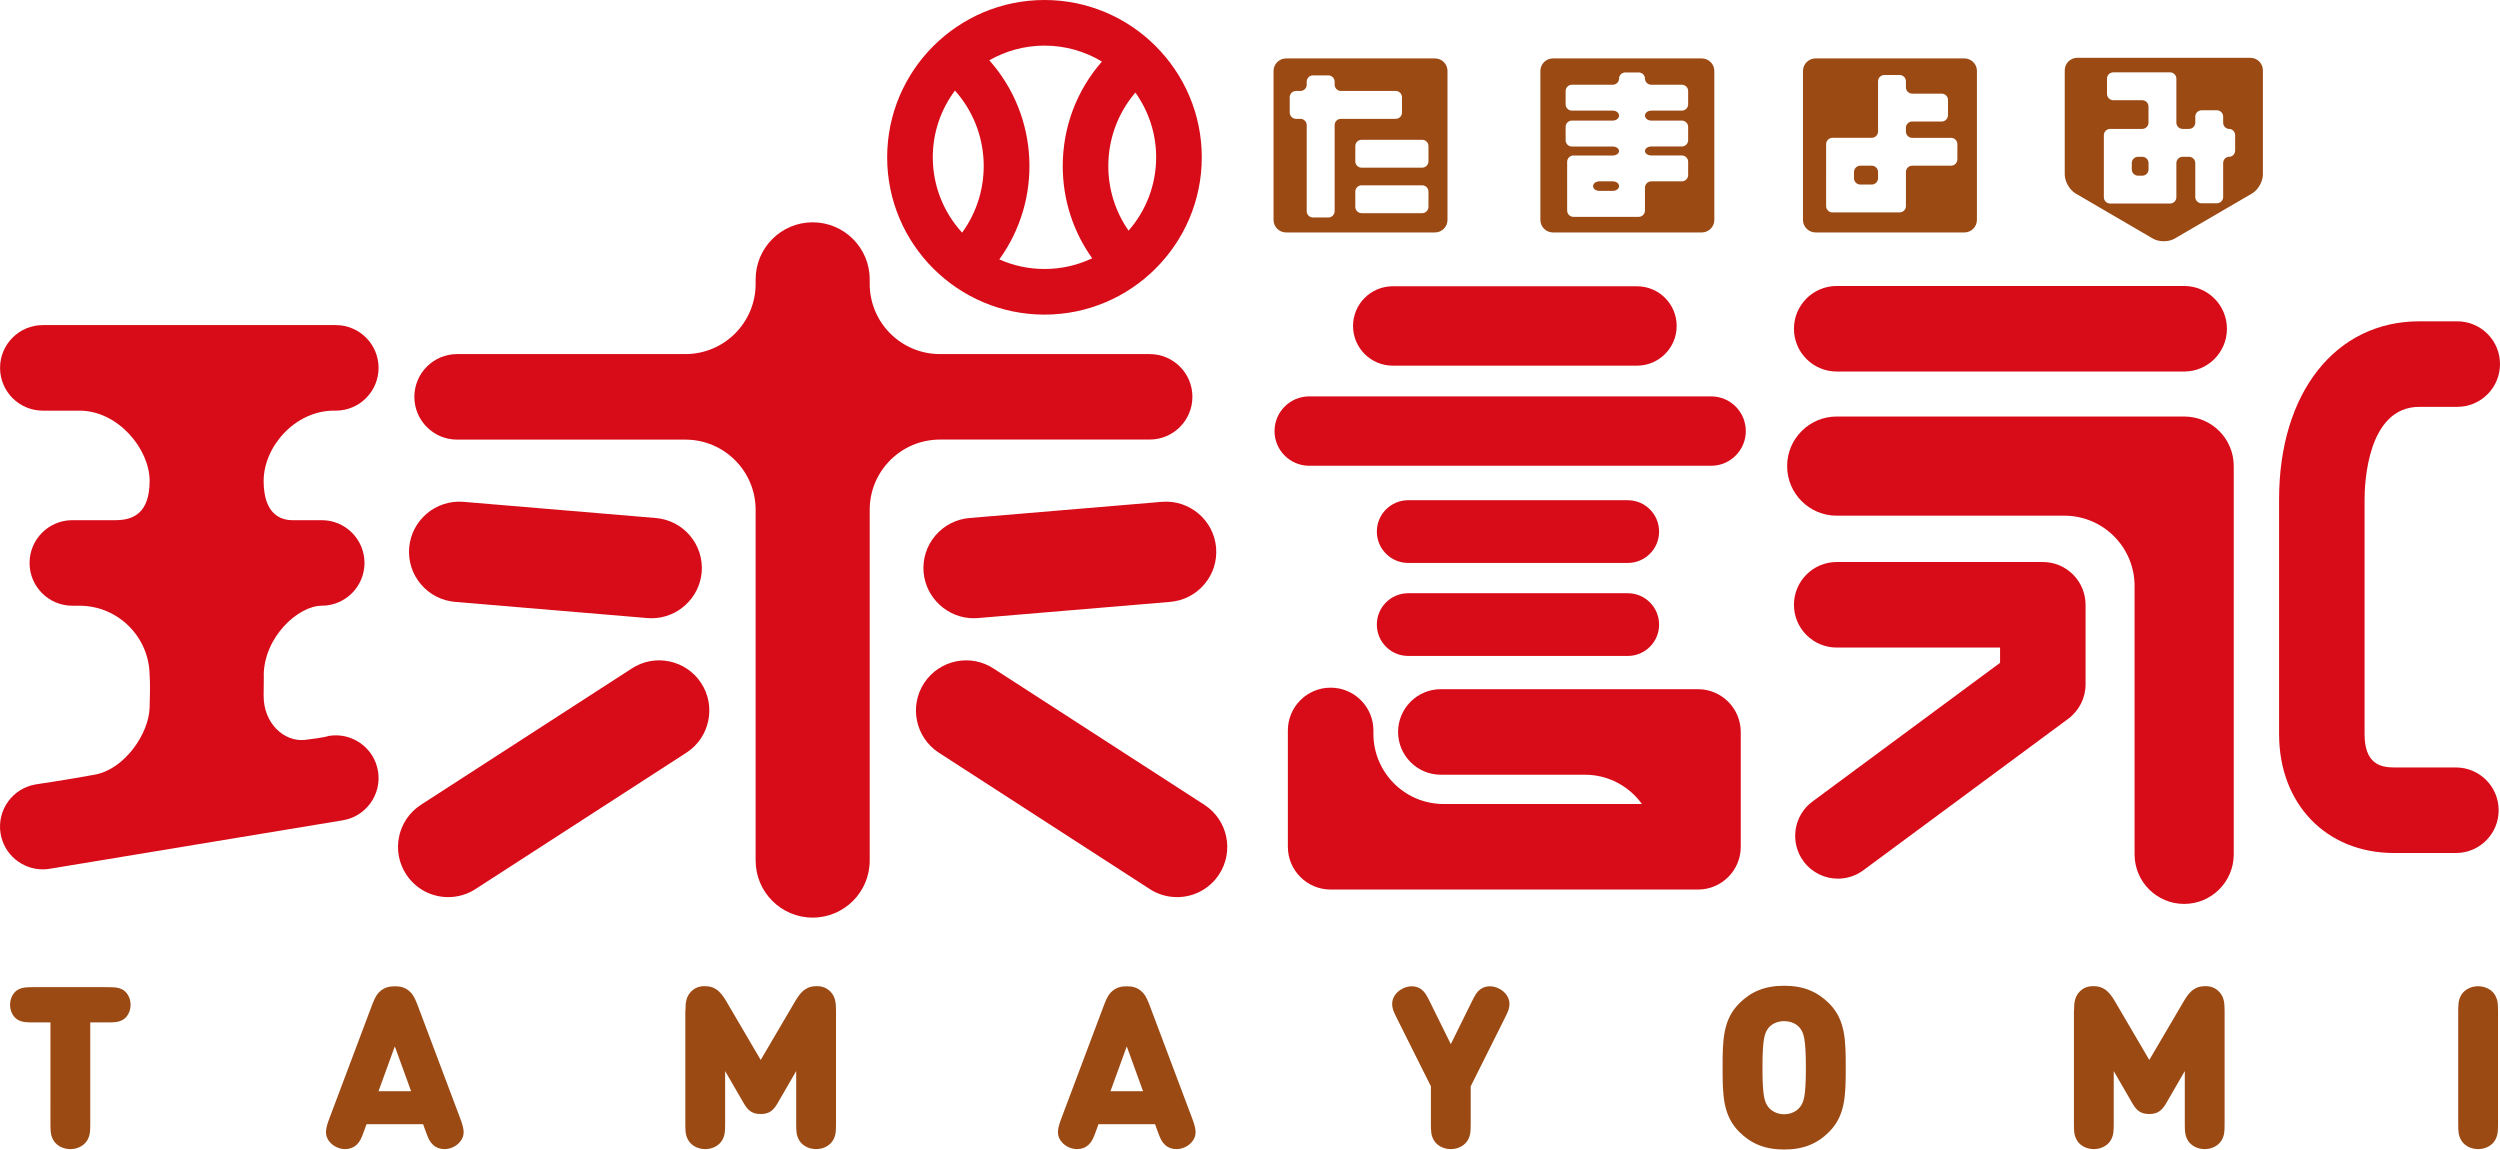
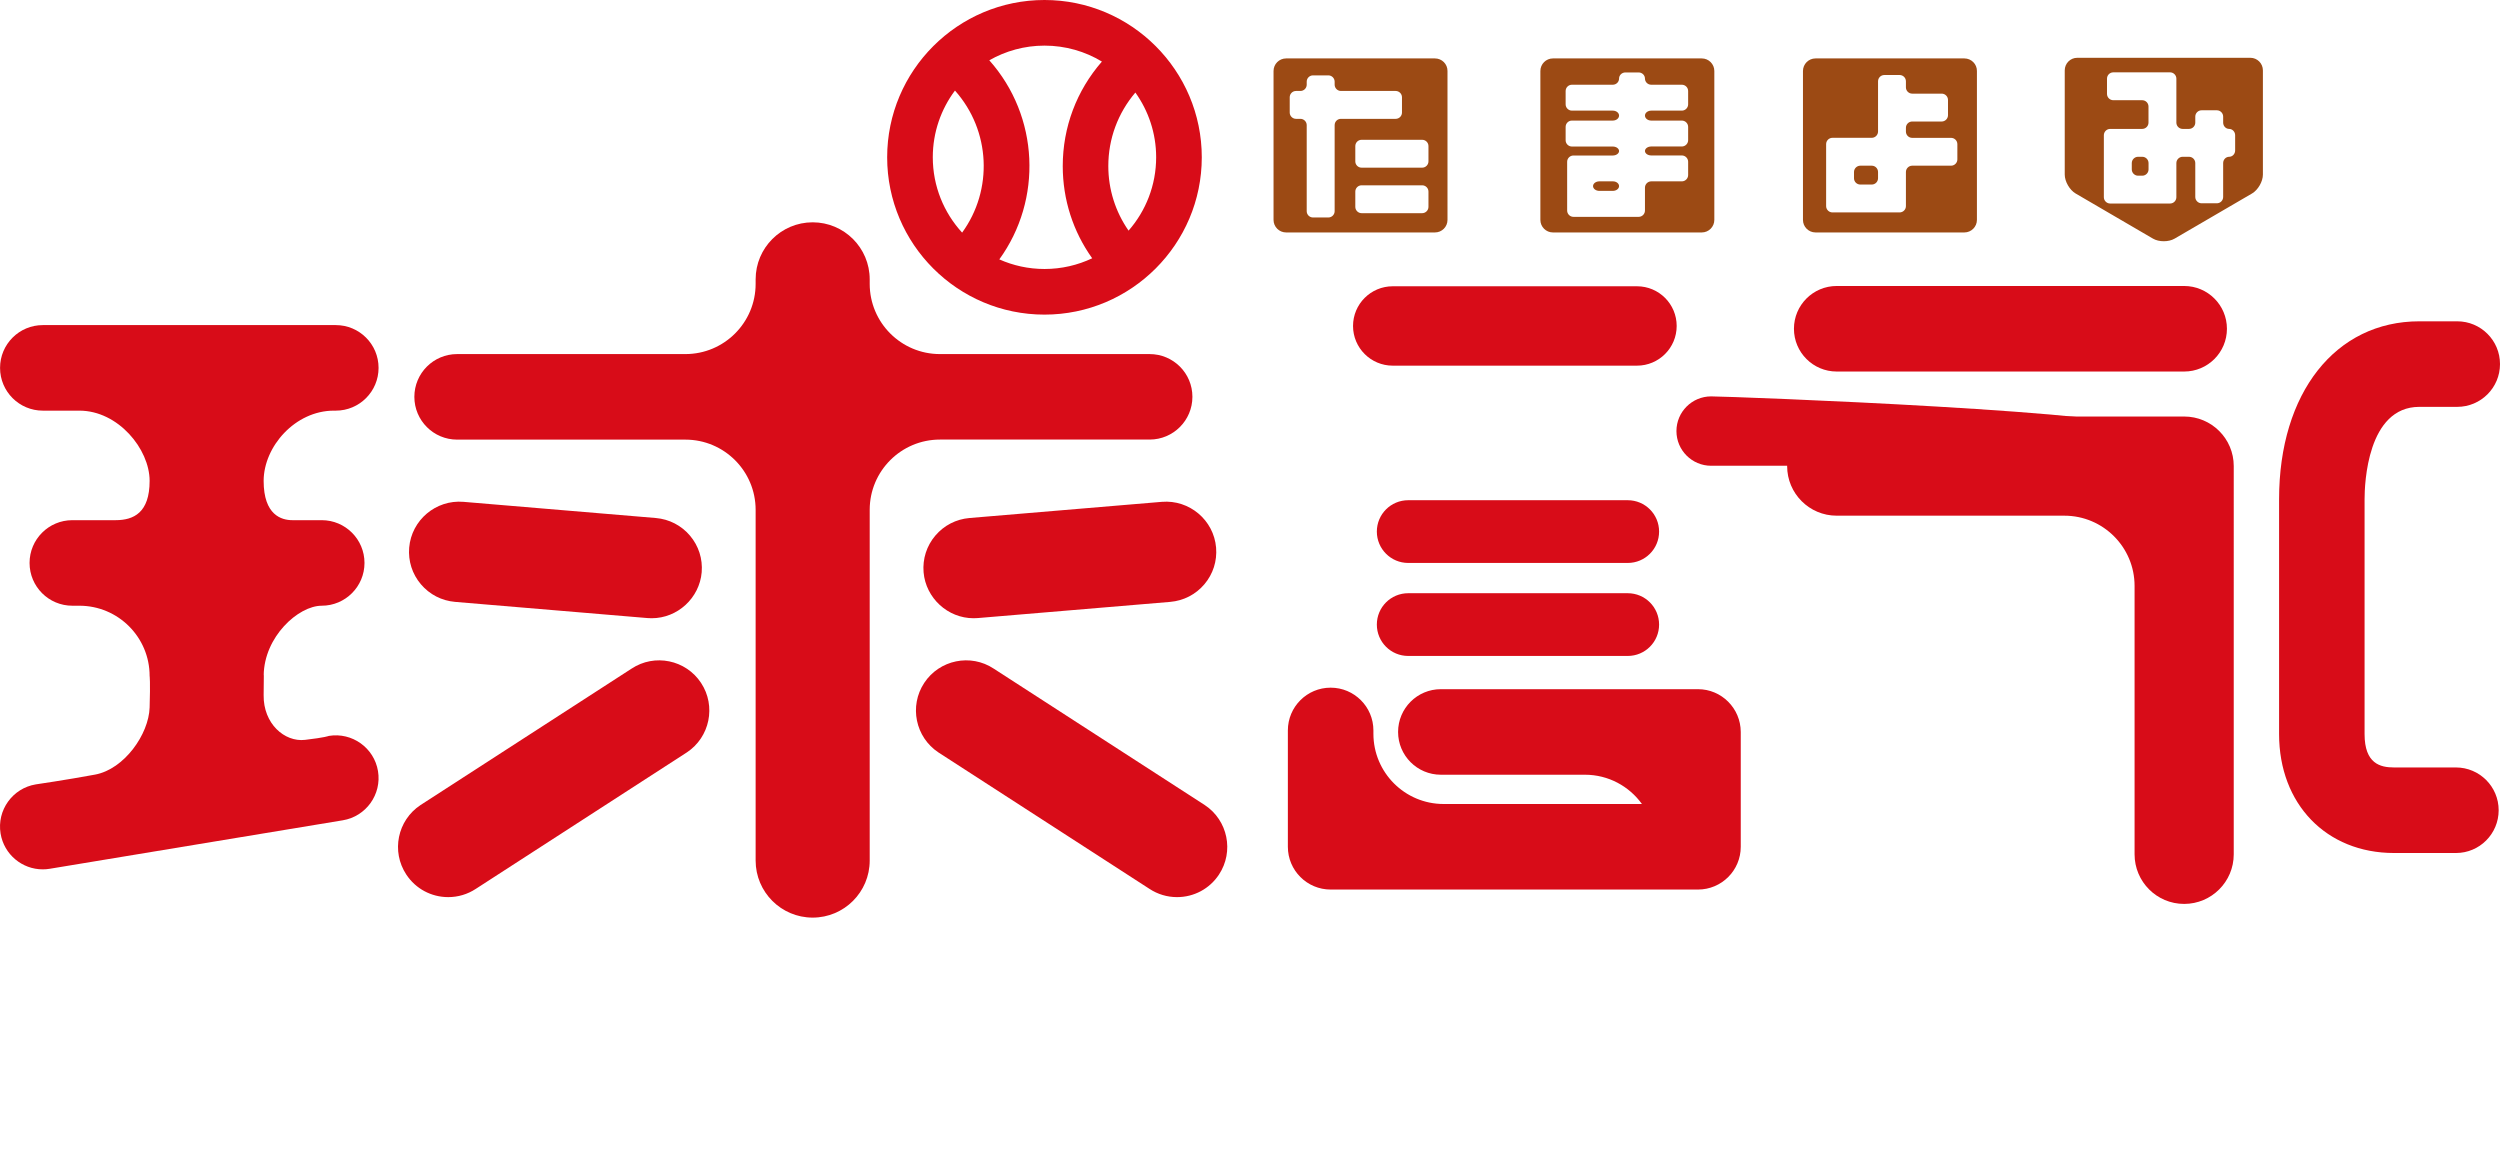
<svg xmlns="http://www.w3.org/2000/svg" version="1.1" id="레이어_1" x="0px" y="0px" viewBox="0 0 720 331.063" xml:space="preserve">
  <g id="レイヤー_1"> </g>
  <g id="レイヤー_2"> </g>
  <path fill="#9C4A14" d="M413.274,16.828h-42.891c-1.978,0-3.604,1.626-3.604,3.62V63.34c0,1.978,1.626,3.604,3.604,3.604h42.891 c1.995,0,3.604-1.626,3.604-3.604V20.432C416.894,18.454,415.269,16.828,413.274,16.828z M384.378,36.036v24.79 c0,0.989-0.821,1.81-1.81,1.81h-4.425c-0.989,0-1.81-0.805-1.81-1.81v-24.79c0-0.989-0.821-1.81-1.81-1.81h-1.274 c-0.989,0-1.81-0.821-1.81-1.81v-4.408c0-0.989,0.805-1.81,1.81-1.81h1.274c0.989,0,1.81-0.805,1.81-1.81v-0.872 c0-0.989,0.805-1.81,1.81-1.81h4.425c0.989,0,1.81,0.821,1.81,1.81v0.872c0,0.989,0.821,1.81,1.81,1.81h15.772 c0.989,0,1.81,0.821,1.81,1.81v4.408c0,0.989-0.805,1.81-1.81,1.81h-15.772C385.183,34.226,384.378,35.03,384.378,36.036z M411.397,59.585c0,0.989-0.821,1.81-1.81,1.81h-17.448c-0.989,0-1.81-0.821-1.81-1.81v-4.408c0-0.989,0.805-1.81,1.81-1.81h17.448 c0.989,0,1.81,0.805,1.81,1.81V59.585z M411.397,46.478c0,0.989-0.821,1.81-1.81,1.81h-17.448c-0.989,0-1.81-0.805-1.81-1.81V42.07 c0-0.989,0.805-1.81,1.81-1.81h17.448c0.989,0,1.81,0.805,1.81,1.81V46.478z M490.123,16.828h-42.891 c-1.978,0-3.604,1.626-3.604,3.62V63.34c0,1.978,1.626,3.604,3.604,3.604h42.891c1.978,0,3.604-1.626,3.604-3.604V20.432 C493.727,18.454,492.101,16.828,490.123,16.828z M486.184,30.052c0,0.989-0.821,1.81-1.81,1.81h-8.816 c-0.989,0-1.81,0.637-1.81,1.425c0,0.788,0.805,1.441,1.81,1.441h8.816c0.989,0,1.81,0.821,1.81,1.81v3.838 c0,0.989-0.821,1.81-1.81,1.81h-8.816c-0.989,0-1.81,0.587-1.81,1.291c0,0.704,0.805,1.291,1.81,1.291h8.816 c0.989,0,1.81,0.821,1.81,1.81v3.838c0,0.989-0.821,1.81-1.81,1.81h-8.816c-0.989,0-1.81,0.821-1.81,1.81v6.604 c0,0.989-0.821,1.81-1.81,1.81h-18.789c-0.989,0-1.81-0.821-1.81-1.81V46.596c0-0.989,0.805-1.81,1.81-1.81h11.33 c0.989,0,1.81-0.587,1.81-1.291c0-0.704-0.805-1.291-1.81-1.291h-11.766c-0.989,0-1.81-0.805-1.81-1.81v-3.855 c0-0.989,0.805-1.81,1.81-1.81h11.766c0.989,0,1.81-0.637,1.81-1.441c0-0.788-0.805-1.425-1.81-1.425h-11.766 c-0.989,0-1.81-0.821-1.81-1.81v-3.838c0-0.989,0.805-1.81,1.81-1.81h11.766c0.989,0,1.81-0.788,1.81-1.777 c0-0.972,0.821-1.76,1.81-1.76h3.838c0.989,0,1.81,0.788,1.81,1.76c0,0.972,0.805,1.777,1.81,1.777h8.816 c0.989,0,1.81,0.805,1.81,1.81V30.052z M466.289,53.602c0,0.754-0.805,1.374-1.81,1.374h-3.872c-0.989,0-1.81-0.62-1.81-1.374 s0.821-1.374,1.81-1.374h3.872C465.484,52.21,466.289,52.831,466.289,53.602z M540.875,49.529v1.81c0,0.989-0.805,1.81-1.81,1.81 h-3.302c-0.989,0-1.81-0.805-1.81-1.81v-1.81c0-0.989,0.821-1.81,1.81-1.81h3.302C540.071,47.719,540.875,48.54,540.875,49.529z M565.749,16.828h-42.891c-1.978,0-3.604,1.626-3.604,3.62V63.34c0,1.978,1.626,3.604,3.604,3.604h42.891 c1.978,0,3.604-1.626,3.604-3.604V20.432C569.369,18.454,567.743,16.828,565.749,16.828z M563.721,45.908 c0,0.989-0.821,1.81-1.81,1.81h-11.196c-0.989,0-1.81,0.821-1.81,1.81v9.839c0,0.989-0.821,1.81-1.81,1.81h-19.359 c-0.989,0-1.81-0.821-1.81-1.81V41.5c0-0.989,0.821-1.81,1.81-1.81h11.33c0.989,0,1.81-0.821,1.81-1.81V23.415 c0-0.989,0.805-1.81,1.81-1.81h4.408c0.989,0,1.81,0.805,1.81,1.81v1.743c0,0.989,0.805,1.81,1.81,1.81h8.498 c0.989,0,1.81,0.821,1.81,1.81v4.408c0,0.989-0.821,1.81-1.81,1.81h-8.498c-0.989,0-1.81,0.805-1.81,1.81v1.089 c0,0.989,0.805,1.81,1.81,1.81h11.196c0.989,0,1.81,0.805,1.81,1.81V45.908z M648.112,16.644h-21.32c-1.995,0-5.229,0-7.224,0 h-21.32c-1.995,0-3.604,1.626-3.604,3.62v30.019c0,1.995,1.408,4.425,3.118,5.431l22.292,13.007c1.71,1.006,4.525,1.006,6.235,0 l22.309-13.007c1.71-1.006,3.117-3.436,3.117-5.431V20.264C651.716,18.269,650.09,16.644,648.112,16.644z M643.721,43.344 c0,0.989-0.771,1.81-1.726,1.81c-0.955,0-1.726,0.821-1.726,1.81v9.772c0,0.989-0.805,1.81-1.81,1.81h-4.408 c-0.989,0-1.81-0.821-1.81-1.81v-9.772c0-0.989-0.805-1.81-1.81-1.81h-1.827c-0.989,0-1.81,0.821-1.81,1.81v9.839 c0,0.989-0.805,1.81-1.81,1.81h-17.264c-0.989,0-1.81-0.821-1.81-1.81V38.936c0-0.989,0.821-1.81,1.81-1.81h9.235 c0.989,0,1.81-0.805,1.81-1.81v-4.643c0-0.989-0.805-1.81-1.81-1.81h-8.33c-0.989,0-1.81-0.821-1.81-1.81v-4.408 c0-0.989,0.805-1.81,1.81-1.81h16.359c0.989,0,1.81,0.821,1.81,1.81v12.671c0,0.989,0.805,1.81,1.81,1.81h1.827 c0.989,0,1.81-0.805,1.81-1.81v-1.743c0-0.989,0.821-1.81,1.81-1.81h4.408c0.989,0,1.81,0.821,1.81,1.81v1.743 c0,0.989,0.771,1.81,1.726,1.81c0.939,0,1.726,0.821,1.726,1.81V43.344L643.721,43.344z M618.78,46.964v1.827 c0,0.989-0.805,1.81-1.81,1.81h-1.207c-0.989,0-1.81-0.821-1.81-1.81v-1.827c0-0.989,0.821-1.81,1.81-1.81h1.207 C617.976,45.154,618.78,45.975,618.78,46.964z" />
-   <path fill="#9C4A14" d="M14.53,294.457H9.736c-2.347,0-3.218-0.067-4.358-0.62c-1.441-0.687-2.481-2.447-2.481-4.458 s1.039-3.771,2.481-4.458c1.14-0.553,2.011-0.62,4.358-0.62h21.035c2.347,0,3.218,0.067,4.358,0.62 c1.441,0.687,2.481,2.447,2.481,4.458c0,2.028-1.039,3.771-2.481,4.458c-1.14,0.553-2.011,0.62-4.358,0.62h-4.777v28.795 c0,2.598-0.034,3.52-0.721,4.894c-0.821,1.626-2.732,2.799-5.012,2.799s-4.207-1.173-5.012-2.799 c-0.687-1.374-0.721-2.28-0.721-4.894C14.53,323.252,14.53,294.457,14.53,294.457z M107.285,289.093 c0.821-2.112,1.441-3.034,2.38-3.771c1.14-0.905,2.347-1.274,4.039-1.274s2.9,0.352,4.039,1.274c0.939,0.754,1.559,1.659,2.38,3.771 l12.37,32.868c1.073,2.866,1.793,5.112-0.386,7.291c-1.006,1.006-2.548,1.693-4.106,1.693c-1.274,0-2.414-0.419-3.218-1.173 c-0.972-0.872-1.408-1.76-2.246-4.106l-0.687-1.894h-16.292l-0.687,1.894c-0.838,2.347-1.274,3.218-2.246,4.106 c-0.821,0.754-1.961,1.173-3.218,1.173c-1.559,0-3.101-0.687-4.106-1.693c-2.179-2.179-1.458-4.425-0.386-7.291L107.285,289.093z M113.705,301.363l-4.693,12.906h9.386L113.705,301.363z M197.409,291.004c0-2.414,0.268-4.073,1.659-5.464 c1.039-1.039,2.279-1.525,3.838-1.525c1.374,0,2.347,0.235,3.352,0.905c1.14,0.754,1.995,1.894,2.799,3.252l10.023,17.096 l10.04-17.096c0.821-1.374,1.659-2.514,2.799-3.252c1.006-0.687,1.995-0.905,3.352-0.905c1.559,0,2.799,0.486,3.838,1.525 c1.408,1.408,1.659,3.067,1.659,5.464v32.248c0,2.598-0.034,3.52-0.721,4.894c-0.821,1.626-2.732,2.799-5.012,2.799 s-4.207-1.173-5.012-2.799c-0.687-1.374-0.721-2.279-0.721-4.894v-14.783l-5.313,9.185c-1.24,2.145-2.447,3.185-4.928,3.185 s-3.687-1.039-4.911-3.185l-5.313-9.185v14.783c0,2.598-0.034,3.52-0.721,4.894c-0.821,1.626-2.732,2.799-5.012,2.799 s-4.207-1.173-5.012-2.799c-0.687-1.374-0.721-2.279-0.721-4.894v-32.248H197.409z M318.088,289.093 c0.821-2.112,1.441-3.034,2.38-3.771c1.14-0.905,2.347-1.274,4.039-1.274c1.693,0,2.9,0.352,4.039,1.274 c0.939,0.754,1.559,1.659,2.38,3.771l12.37,32.868c1.073,2.866,1.793,5.112-0.385,7.291c-1.006,1.006-2.548,1.693-4.106,1.693 c-1.274,0-2.414-0.419-3.218-1.173c-0.972-0.872-1.408-1.76-2.246-4.106l-0.687-1.894h-16.292l-0.687,1.894 c-0.838,2.347-1.274,3.218-2.246,4.106c-0.821,0.754-1.961,1.173-3.218,1.173c-1.559,0-3.101-0.687-4.106-1.693 c-2.179-2.179-1.458-4.425-0.385-7.291L318.088,289.093z M324.508,301.363l-4.693,12.906h9.386L324.508,301.363z M412.101,312.861 l-9.671-19.342c-1.14-2.279-1.492-3.101-1.492-4.391c0-1.726,1.073-3.453,3.034-4.425c0.872-0.453,1.827-0.654,2.665-0.654 c1.006,0,1.961,0.318,2.698,0.872c1.039,0.788,1.475,1.559,2.598,3.838l5.9,11.951l5.9-11.951c1.14-2.28,1.559-3.067,2.598-3.838 c0.754-0.553,1.693-0.872,2.698-0.872c0.838,0,1.793,0.201,2.665,0.654c1.961,0.972,3.034,2.699,3.034,4.425 c0,1.307-0.352,2.112-1.492,4.391l-9.671,19.342v10.392c0,2.598-0.033,3.52-0.721,4.894c-0.821,1.626-2.732,2.799-5.012,2.799 c-2.279,0-4.207-1.173-5.012-2.799c-0.687-1.374-0.721-2.279-0.721-4.894L412.101,312.861L412.101,312.861z M513.84,331.063 c-5.665,0-9.604-1.76-12.939-5.079c-4.727-4.727-4.794-10.677-4.794-18.504c0-7.827,0.067-13.778,4.794-18.504 c3.319-3.319,7.257-5.079,12.939-5.079c5.665,0,9.604,1.76,12.94,5.079c4.727,4.727,4.794,10.677,4.794,18.504 c0,7.827-0.067,13.778-4.794,18.504C523.461,329.32,519.505,331.063,513.84,331.063z M520.092,307.497 c0-8.464-0.654-10.04-1.693-11.397c-0.838-1.106-2.481-2.011-4.559-2.011c-2.078,0-3.721,0.905-4.559,2.011 c-1.039,1.374-1.693,2.933-1.693,11.397s0.654,9.973,1.693,11.33c0.838,1.106,2.481,2.078,4.559,2.078 c2.078,0,3.721-0.972,4.559-2.078C519.455,317.453,520.092,315.961,520.092,307.497z M597.326,291.004 c0-2.414,0.268-4.073,1.659-5.464c1.039-1.039,2.279-1.525,3.838-1.525c1.374,0,2.347,0.235,3.352,0.905 c1.14,0.754,1.995,1.894,2.799,3.252l10.023,17.096l10.04-17.096c0.821-1.374,1.659-2.514,2.799-3.252 c1.006-0.687,1.995-0.905,3.352-0.905c1.559,0,2.799,0.486,3.838,1.525c1.408,1.408,1.659,3.067,1.659,5.464v32.248 c0,2.598-0.034,3.52-0.721,4.894c-0.821,1.626-2.732,2.799-5.012,2.799s-4.207-1.173-5.012-2.799 c-0.687-1.374-0.721-2.279-0.721-4.894v-14.783l-5.313,9.185c-1.24,2.145-2.447,3.185-4.928,3.185c-2.481,0-3.687-1.039-4.911-3.185 l-5.313-9.185v14.783c0,2.598-0.034,3.52-0.721,4.894c-0.821,1.626-2.732,2.799-5.012,2.799s-4.207-1.173-5.011-2.799 c-0.687-1.374-0.721-2.279-0.721-4.894v-32.248H597.326z M707.966,291.725c0-2.598,0.034-3.52,0.721-4.894 c0.821-1.626,2.732-2.799,5.012-2.799c2.279,0,4.207,1.173,5.011,2.799c0.687,1.374,0.721,2.279,0.721,4.894v31.527 c0,2.598-0.033,3.52-0.721,4.894c-0.821,1.626-2.732,2.799-5.011,2.799c-2.279,0-4.207-1.173-5.012-2.799 c-0.687-1.374-0.721-2.279-0.721-4.894V291.725z" />
  <path fill="#D80C18" d="M201.901,196.673c-4.391-6.654-13.375-8.498-20.013-4.106l-60.775,39.288 c-6.654,4.391-8.498,13.375-4.09,20.029c2.682,4.073,7.19,6.487,12.068,6.487c2.833,0,5.581-0.821,7.945-2.38l60.759-39.288 C204.449,212.311,206.293,203.328,201.901,196.673z" />
  <path fill="#D80C18" d="M198.717,154.268c-2.497-2.95-5.984-4.743-9.839-5.079l-55.412-4.66 c-7.945-0.654-14.951,5.263-15.621,13.191c-0.318,3.855,0.872,7.593,3.369,10.543c2.497,2.95,5.984,4.743,9.839,5.079l55.412,4.66 c0.402,0.034,0.821,0.05,1.224,0.05c7.442,0,13.761-5.816,14.398-13.241C202.404,160.956,201.214,157.218,198.717,154.268z" />
  <path fill="#D80C18" d="M707.312,245.666h-17.834c-19.493,0-33.103-14.079-33.103-34.243v-67.647 c0-30.639,16.241-51.238,40.394-51.238h10.911c6.805,0,12.319,5.514,12.319,12.319s-5.514,12.319-12.319,12.319h-10.911 c-15.001,0-15.772,22.158-15.772,26.6v67.647c0,8.515,4.526,9.604,8.464,9.604h17.834c6.805,0,12.319,5.514,12.319,12.319 S714.117,245.666,707.312,245.666z" />
  <path fill="#D80C18" d="M331.095,101.974h-60.39c-11.18,0-20.231-9.068-20.231-20.231v-1.291c0-9.068-7.358-16.426-16.426-16.426 c-9.068,0-16.426,7.358-16.426,16.426v1.291c0,11.18-9.068,20.231-20.231,20.231h-65.737c-6.805,0-12.319,5.514-12.319,12.319 c0,6.805,5.514,12.319,12.319,12.319h65.737c11.18,0,20.231,9.068,20.231,20.231v101.002c0,9.068,7.358,16.426,16.426,16.426 c9.068,0,16.426-7.358,16.426-16.426V146.826c0-11.18,9.068-20.231,20.231-20.231h60.39c6.805,0,12.319-5.514,12.319-12.319 S337.9,101.974,331.095,101.974z" />
  <path fill="#D80C18" d="M401.105,105.309h70.346c6.302,0,11.431-5.112,11.431-11.431s-5.112-11.431-11.431-11.431h-70.346 c-6.302,0-11.431,5.112-11.431,11.431S394.803,105.309,401.105,105.309z" />
-   <path fill="#D80C18" d="M492.805,114.159H377.053c-5.514,0-9.99,4.475-9.99,9.99s4.475,9.99,9.99,9.99h115.751 c5.514,0,9.99-4.475,9.99-9.99S498.336,114.159,492.805,114.159z" />
+   <path fill="#D80C18" d="M492.805,114.159c-5.514,0-9.99,4.475-9.99,9.99s4.475,9.99,9.99,9.99h115.751 c5.514,0,9.99-4.475,9.99-9.99S498.336,114.159,492.805,114.159z" />
  <path fill="#D80C18" d="M405.564,162.129h63.222c4.995,0,9.034-4.039,9.034-9.034s-4.039-9.034-9.034-9.034h-63.222 c-4.995,0-9.034,4.039-9.034,9.034C396.53,158.073,400.569,162.129,405.564,162.129z" />
  <path fill="#D80C18" d="M405.564,188.913h63.222c4.995,0,9.034-4.039,9.034-9.034s-4.039-9.034-9.034-9.034h-63.222 c-4.995,0-9.034,4.039-9.034,9.034C396.53,184.874,400.569,188.913,405.564,188.913z" />
  <path fill="#D80C18" d="M489.017,198.484h-74.05c-6.805,0-12.319,5.514-12.319,12.319s5.514,12.319,12.319,12.319h41.5 c6.771,0,12.738,3.335,16.409,8.431h-57.105c-11.18,0-20.23-9.068-20.23-20.23v-0.955c0-6.805-5.514-12.319-12.319-12.319 c-6.805,0-12.319,5.514-12.319,12.319v33.505c0,6.805,5.514,12.319,12.319,12.319h105.795c6.805,0,12.319-5.514,12.319-12.319 v-33.069C501.319,203.998,495.805,198.484,489.017,198.484z" />
  <path fill="#D80C18" d="M528.975,107.002h100.063c6.805,0,12.319-5.514,12.319-12.319s-5.514-12.319-12.319-12.319H528.975 c-6.805,0-12.319,5.514-12.319,12.319S522.17,107.002,528.975,107.002z" />
  <path fill="#D80C18" d="M629.038,119.958H528.975c-7.878,0-14.28,6.386-14.28,14.28s6.386,14.28,14.28,14.28h65.552 c11.18,0,20.231,9.068,20.231,20.23v77.302c0,7.878,6.386,14.28,14.28,14.28c7.878,0,14.28-6.386,14.28-14.28V134.222 C643.318,126.344,636.933,119.958,629.038,119.958z" />
-   <path fill="#D80C18" d="M588.326,161.861h-59.351c-6.805,0-12.319,5.514-12.319,12.319c0,6.805,5.514,12.319,12.319,12.319h47.048 v4.391l-54.021,39.941c-5.464,4.039-6.621,11.749-2.581,17.23c2.414,3.268,6.135,4.995,9.906,4.995c2.548,0,5.112-0.788,7.308-2.414 l59.015-43.629c3.134-2.33,4.995-6,4.995-9.906v-22.912C600.645,167.375,595.131,161.861,588.326,161.861z" />
  <path fill="#D80C18" d="M300.808,0c-24.974,0-45.305,20.314-45.305,45.305s20.314,45.305,45.305,45.305 c24.974,0,45.305-20.314,45.305-45.305S325.798,0,300.808,0z M277.091,66.994c-5.246-5.732-8.448-13.342-8.448-21.705 c0-7.19,2.38-13.845,6.386-19.208C285.337,37.628,286.025,54.725,277.091,66.994z M314.552,74.385 c-4.173,1.978-8.816,3.084-13.727,3.084c-4.643,0-9.034-0.989-13.023-2.766c12.47-17.197,11.498-41.182-2.883-57.339 c4.693-2.682,10.124-4.224,15.906-4.224c6.034,0,11.699,1.676,16.526,4.593c-7.291,8.347-11.28,18.906-11.28,30.103 C306.071,57.473,309.037,66.675,314.552,74.385z M325.027,66.424c-3.771-5.431-5.833-11.85-5.833-18.605 c0-7.844,2.766-15.252,7.794-21.169c3.754,5.263,5.984,11.699,5.984,18.638C332.972,53.384,329.972,60.775,325.027,66.424z" />
  <path fill="#D80C18" d="M96.173,118.266h0.536c6.805,0,12.319-5.514,12.319-12.319c0-6.805-5.514-12.319-12.319-12.319H12.334 c-6.805,0-12.319,5.514-12.319,12.319c0,6.805,5.514,12.319,12.319,12.319H22.86c11.18,0,20.231,11.079,20.231,20.231 c0,9.151-4.576,11.314-9.805,11.314s-12.453,0-12.453,0c-6.805,0-12.319,5.514-12.319,12.319s5.514,12.319,12.319,12.319h2.028 c11.18,0,20.231,9.068,20.231,20.23c0,0,0.235,1.408,0,9.084c-0.235,7.677-7.291,17.767-15.722,19.325s-17.063,2.816-17.063,2.816 c-6.704,1.106-11.247,7.459-10.14,14.163c1.006,6.034,6.218,10.308,12.135,10.308c0.67,0,1.341-0.05,2.028-0.168l84.392-13.962 c6.704-1.106,11.247-7.459,10.14-14.163c-1.106-6.704-7.459-11.247-14.163-10.14c0,0-0.955,0.453-6.855,1.14 c-5.9,0.687-12.034-4.676-11.917-12.889c0.101-6.704,0.034-6.135,0.017-5.699c0.117-11.096,9.973-20.046,16.711-20.046 c6.788,0,12.319-5.514,12.319-12.319c0-6.805-5.514-12.319-12.319-12.319c0,0-5.364,0-8.448,0c-3.101,0-8.28-1.425-8.28-11.314 C75.942,128.607,85.01,118.266,96.173,118.266z" />
  <path fill="#D80C18" d="M266.18,196.673c4.391-6.654,13.375-8.498,20.013-4.106l60.775,39.288c6.654,4.391,8.498,13.375,4.09,20.029 c-2.682,4.073-7.19,6.487-12.068,6.487c-2.833,0-5.581-0.821-7.945-2.38l-60.775-39.288 C263.632,212.311,261.788,203.328,266.18,196.673z" />
  <path fill="#D80C18" d="M269.364,154.268c2.497-2.95,5.984-4.743,9.839-5.079l55.412-4.66c7.945-0.654,14.951,5.263,15.621,13.191 c0.318,3.855-0.872,7.593-3.369,10.543c-2.497,2.95-5.984,4.743-9.839,5.079l-55.412,4.66c-0.402,0.034-0.821,0.05-1.224,0.05 c-7.442,0-13.761-5.816-14.398-13.241C265.677,160.956,266.867,157.218,269.364,154.268z" />
</svg>